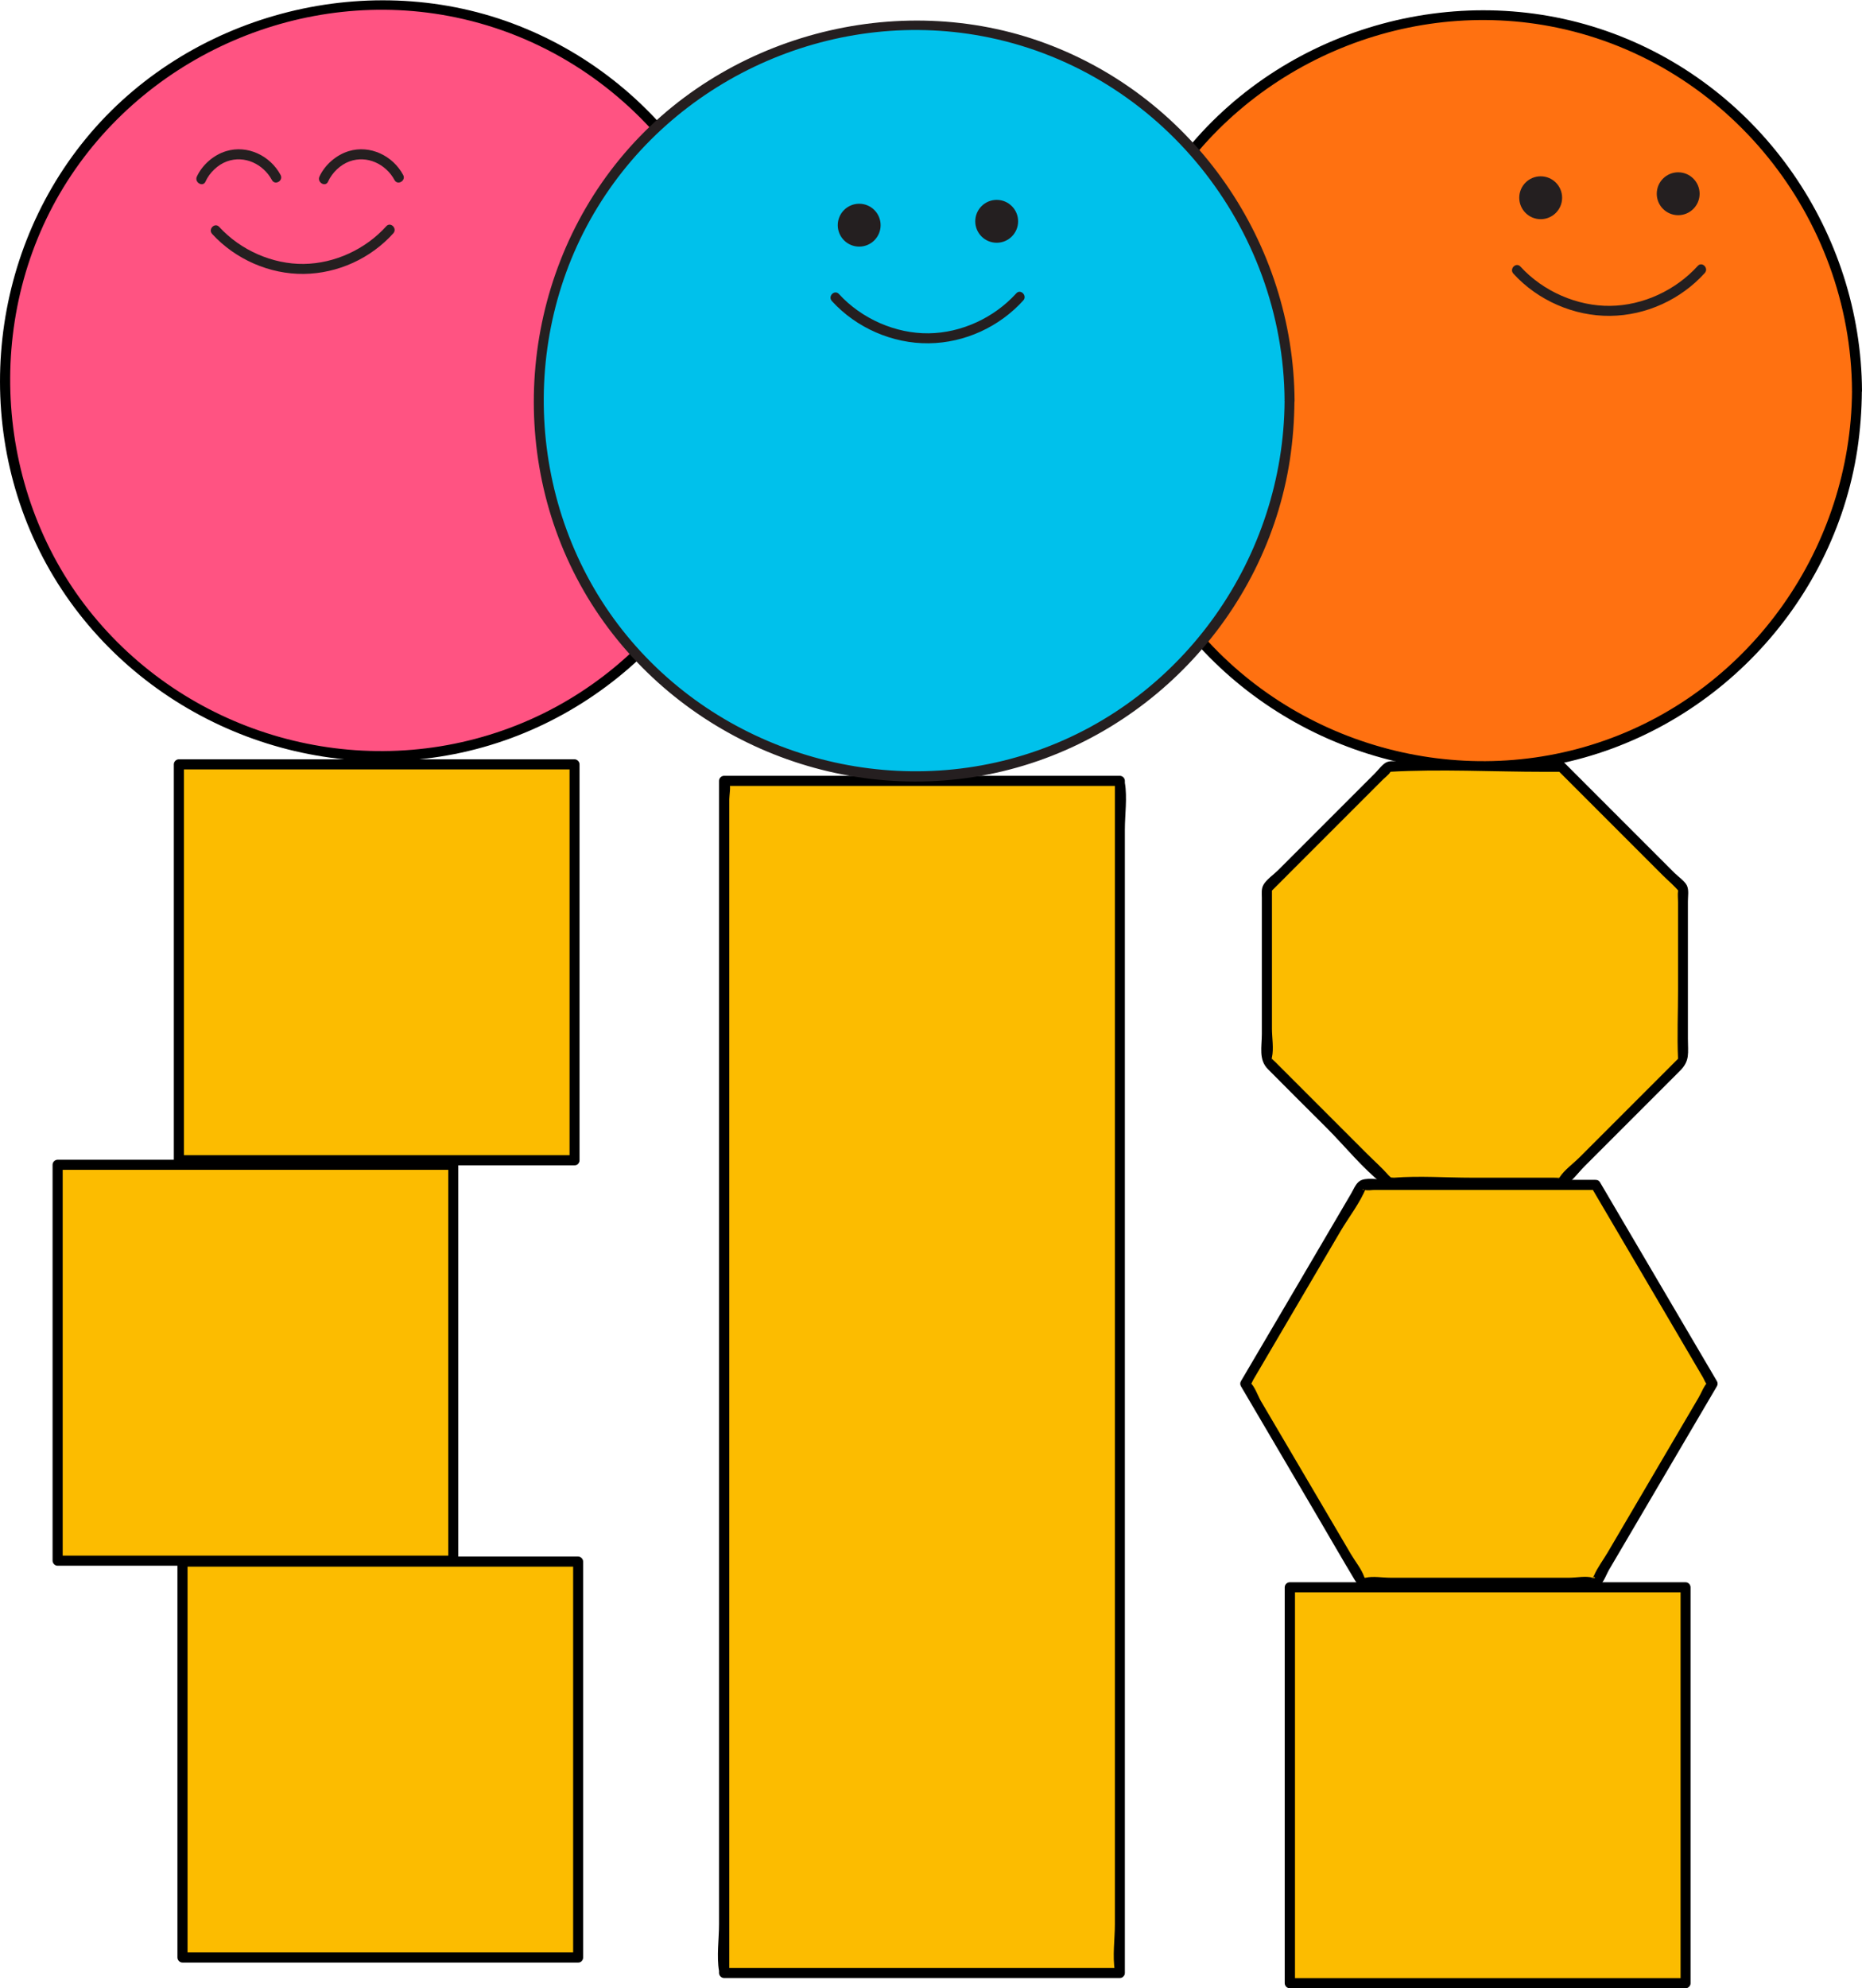
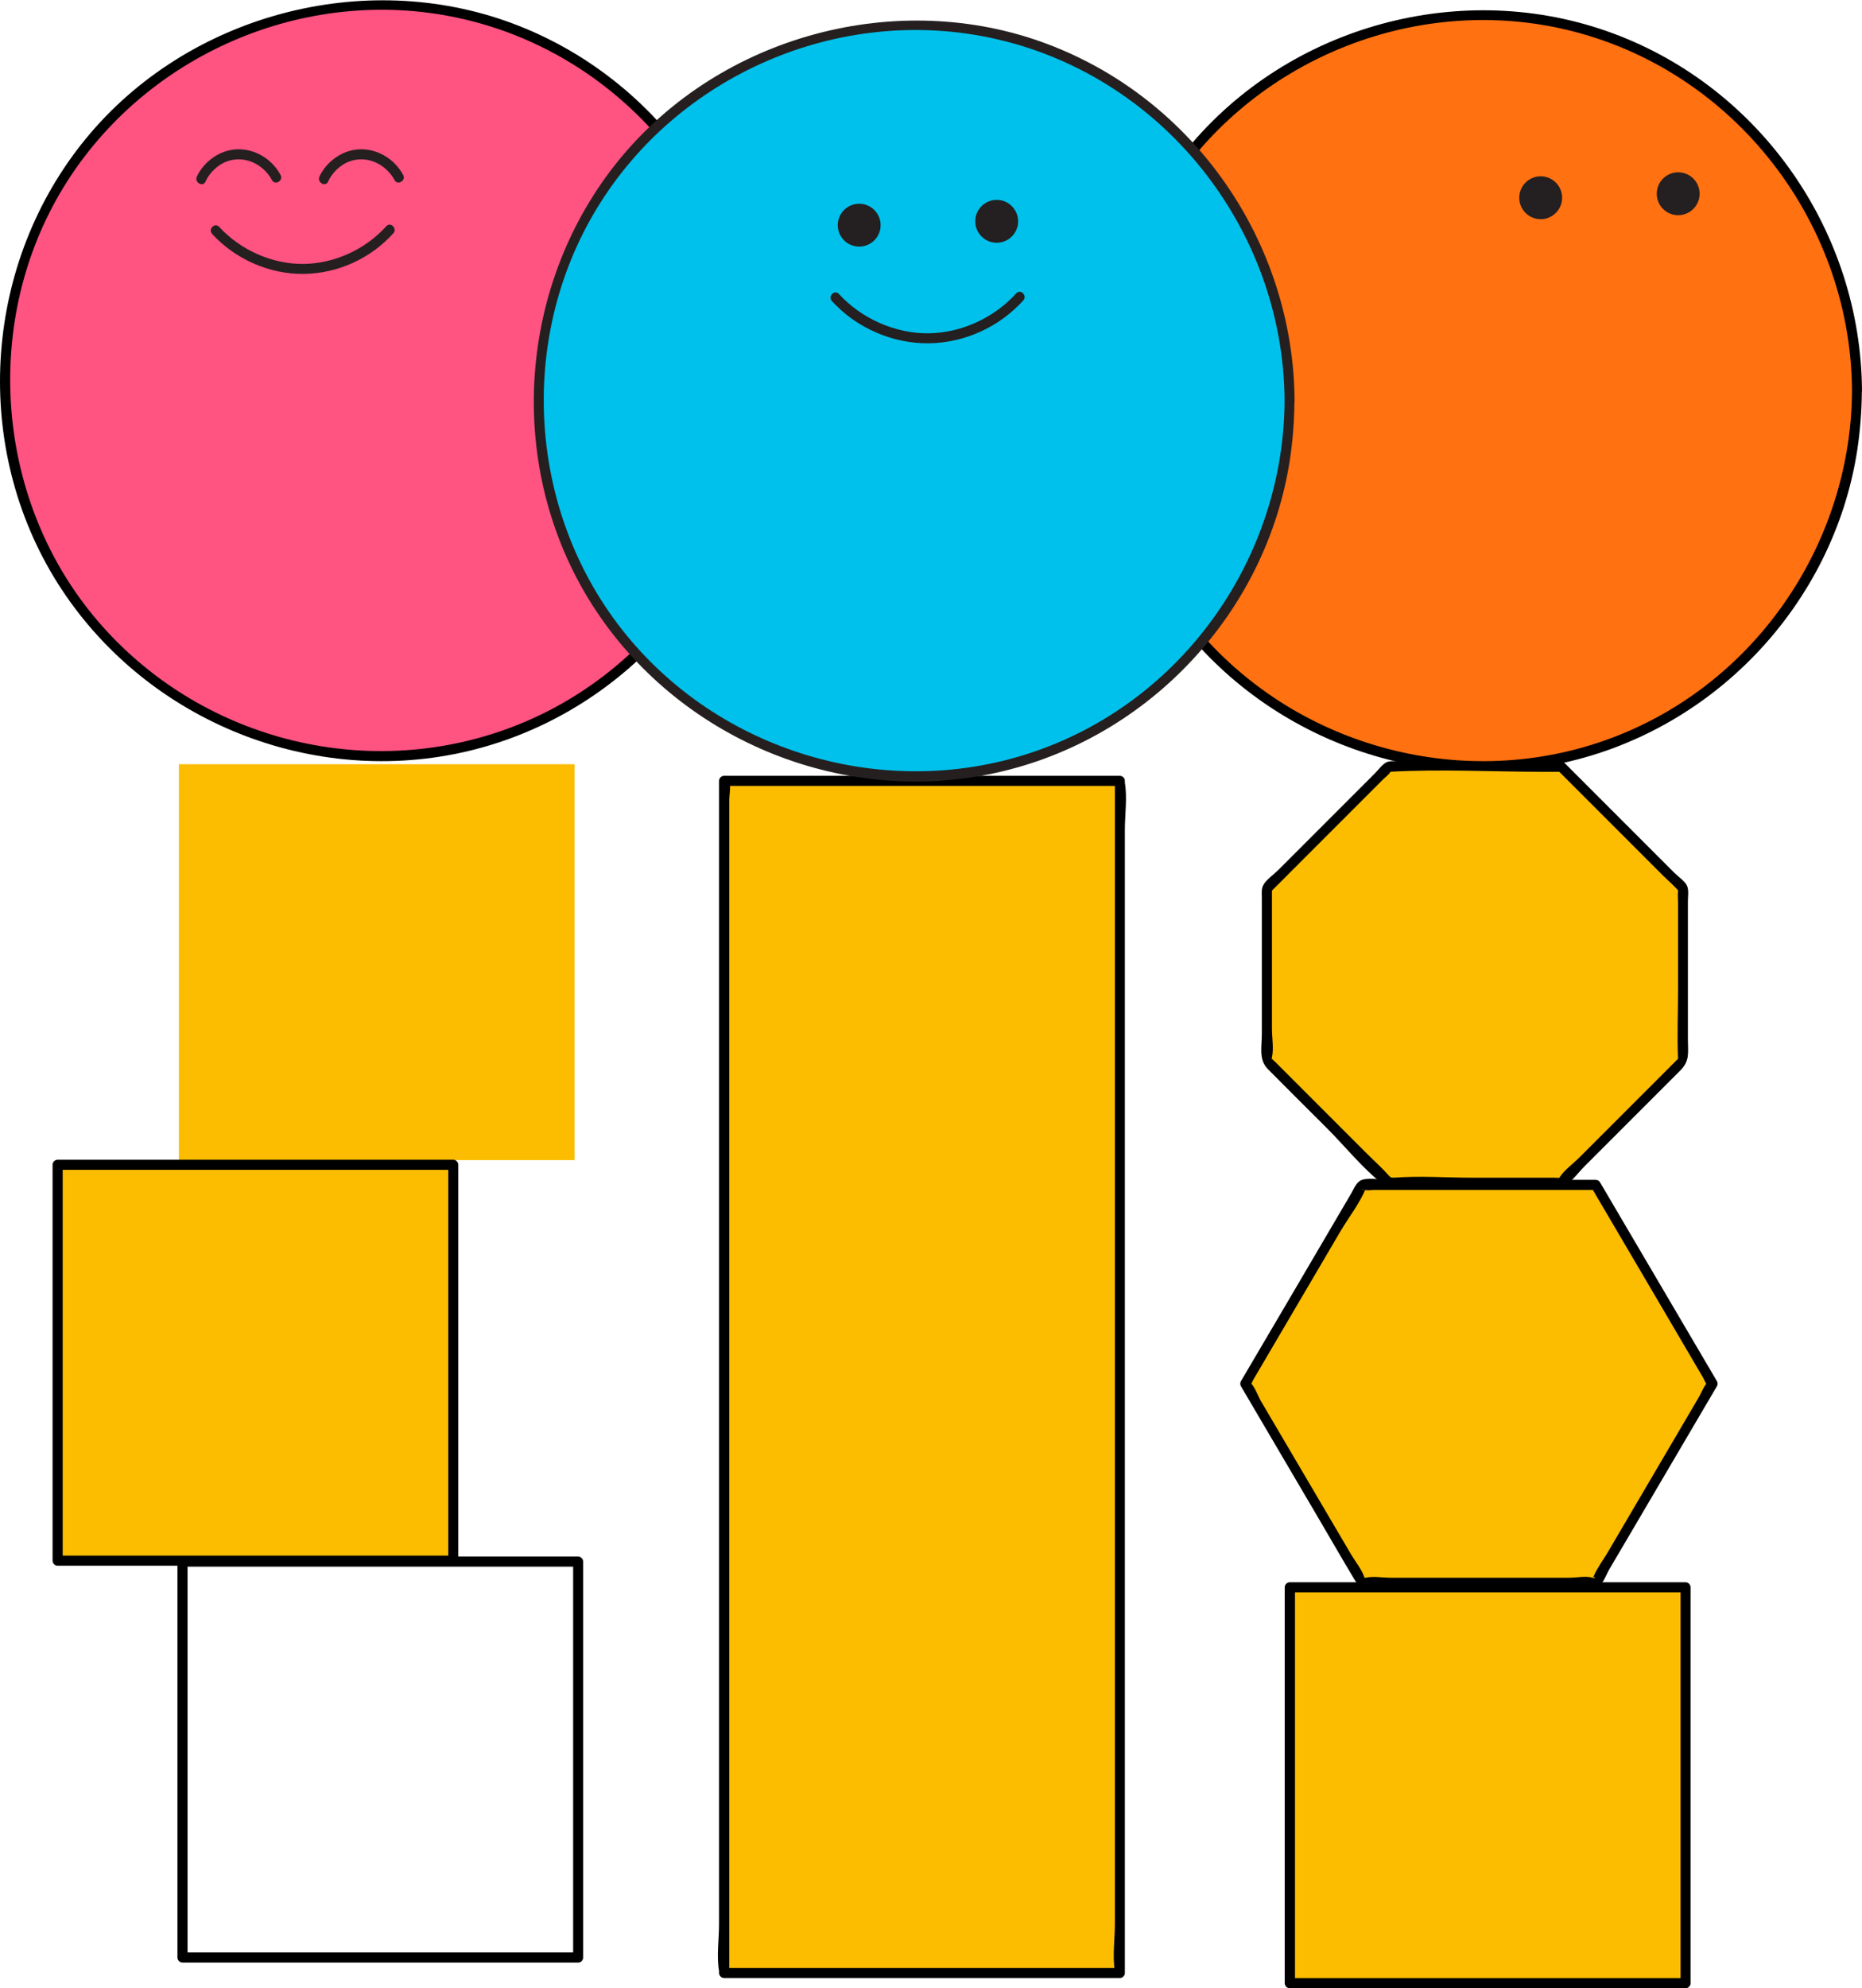
<svg xmlns="http://www.w3.org/2000/svg" id="Layer_2" viewBox="0 0 139.89 149.3">
  <defs>
    <style>.cls-1{fill:#00c1eb;}.cls-2{fill:#ff5382;}.cls-3{fill:#fcbc00;}.cls-4{fill:#ff7111;}.cls-5{fill:#251f20;}.cls-6{fill:#241f20;}</style>
  </defs>
  <g id="Layer_1-2">
    <g>
      <circle class="cls-4" cx="111.29" cy="29.34" r="28.23" />
      <path d="M139.14,29.34c-.07,11.69-7.51,22.38-18.59,26.27-10.97,3.86-23.45,.34-30.82-8.63s-8.32-22.19-2.21-32.17C93.6,4.88,105.59-.31,117,2.08c12.81,2.68,22.06,14.24,22.14,27.27,0,.48,.75,.48,.75,0-.07-11.86-7.52-22.68-18.67-26.83-11.29-4.2-24.38-.64-32.02,8.66-7.6,9.25-8.62,22.67-2.42,32.94,6.18,10.22,18.36,15.6,30.08,13.29s20.89-11.94,22.68-23.65c.22-1.46,.33-2.93,.34-4.41,0-.48-.75-.48-.75,0Z" />
    </g>
    <g>
      <g>
        <circle class="cls-6" cx="115.75" cy="14.85" r="1.61" />
        <circle class="cls-6" cx="126.08" cy="14.55" r="1.61" />
      </g>
-       <path class="cls-6" d="M113.7,20.55c1.83,2.01,4.55,3.2,7.27,3.17s5.32-1.24,7.11-3.22c.32-.36-.21-.89-.53-.53-1.66,1.83-4.11,2.97-6.58,3s-5.03-1.08-6.74-2.95c-.33-.36-.86,.17-.53,.53h0Z" />
    </g>
    <g>
      <rect class="cls-3" x="13.44" y="57.39" width="29.73" height="29.73" />
-       <path d="M43.17,86.75H13.44l.38,.38v-29.73l-.38,.38h29.73l-.38-.38v29.73c0,.48,.75,.48,.75,0v-29.73c0-.2-.17-.38-.38-.38H13.44c-.2,0-.38,.17-.38,.38v29.73c0,.2,.17,.38,.38,.38h29.73c.48,0,.48-.75,0-.75Z" />
    </g>
    <g>
      <rect class="cls-3" x="54.42" y="58.63" width="29.73" height="89.53" />
      <path d="M84.14,147.79h-29.73l.38,.38V60.01c0-.28,.13-.97,0-1.22-.02-.03,0-.12,0-.15l-.38,.38h29.73l-.38-.38v85.87c0,1.1-.19,2.41,0,3.5,0,.05,0,.11,0,.15,0,.48,.75,.48,.75,0V62.29c0-1.1,.19-2.41,0-3.5,0-.05,0-.11,0-.15,0-.2-.17-.38-.38-.38h-29.73c-.2,0-.38,.17-.38,.38v85.87c0,1.1-.19,2.41,0,3.5,0,.05,0,.11,0,.15,0,.2,.17,.38,.38,.38h29.73c.48,0,.48-.75,0-.75Z" />
    </g>
    <g>
      <rect class="cls-3" x="4.33" y="87.47" width="29.73" height="29.73" />
      <path d="M34.06,116.82H4.33l.38,.38v-29.73l-.38,.38h29.73l-.38-.38v29.73c0,.48,.75,.48,.75,0v-29.73c0-.2-.17-.38-.38-.38H4.33c-.2,0-.38,.17-.38,.38v29.73c0,.2,.17,.38,.38,.38h29.73c.48,0,.48-.75,0-.75Z" />
    </g>
    <g>
-       <rect class="cls-3" x="13.71" y="117.27" width="29.73" height="29.73" />
      <path d="M43.44,146.62H13.71l.38,.38v-29.73l-.38,.38h29.73l-.38-.38v29.73c0,.48,.75,.48,.75,0v-29.73c0-.2-.17-.38-.38-.38H13.71c-.2,0-.38,.17-.38,.38v29.73c0,.2,.17,.38,.38,.38h29.73c.48,0,.48-.75,0-.75Z" />
    </g>
    <g>
      <rect class="cls-3" x="96.92" y="119.19" width="29.73" height="29.73" />
      <path d="M126.64,148.55h-29.73l.38,.38v-29.73l-.38,.38h29.73l-.38-.38v29.73c0,.48,.75,.48,.75,0v-29.73c0-.2-.17-.38-.38-.38h-29.73c-.2,0-.38,.17-.38,.38v29.73c0,.2,.17,.38,.38,.38h29.73c.48,0,.48-.75,0-.75Z" />
    </g>
    <g>
      <polygon class="cls-3" points="119.88 88.97 102.33 88.97 93.55 103.91 102.33 118.84 119.88 118.84 128.66 103.91 119.88 88.97" />
      <path d="M119.88,88.6h-15.6c-.55,0-1.41-.17-1.94,0-.44,.14-.6,.64-.83,1.03l-4.52,7.7-3.76,6.39c-.07,.12-.07,.26,0,.38l5.76,9.8c.93,1.58,1.84,3.17,2.79,4.75,.45,.75,.98,.57,1.83,.57h13.72c.72,0,2.32,.32,2.89-.2,.28-.25,.47-.79,.65-1.11l1.43-2.43,6.69-11.38c.07-.12,.07-.26,0-.38l-8.78-14.93c-.24-.42-.89-.04-.65,.38l5.52,9.39,2.88,4.91c.05,.09,.21,.48,.31,.52,.23,.09-.01-.15,.04-.21-.3,.29-.5,.85-.71,1.2l-6.81,11.59c-.33,.56-.77,1.14-1.03,1.74-.05,.11-.16,.22-.2,.34,.14-.46,.47-.05,.09-.17-.48-.15-1.24,0-1.73,0h-13.48c-.56,0-1.29-.13-1.84,0-.14,.03-.44-.09-.12,.09s.06,0,.01-.16c-.2-.58-.68-1.16-.99-1.69l-3.5-5.95-3.29-5.59c-.19-.33-.48-1.15-.8-1.36-.17-.12-.05,.27-.02,.25,.11-.09,.2-.34,.27-.46l6.55-11.15c.62-1.05,1.48-2.14,1.93-3.28-.14,.36-.47,.07-.1,.18,.2,.06,.53,0,.74,0h16.6c.48,0,.48-.75,0-.75Z" />
    </g>
    <g>
      <circle class="cls-2" cx="28.55" cy="28.57" r="28.23" />
      <path d="M56.4,28.57c-.07,11.69-7.51,22.38-18.59,26.27s-23.45,.34-30.82-8.63S-1.32,24.02,4.78,14.05C10.87,4.11,22.85-1.08,34.26,1.31c12.81,2.68,22.06,14.24,22.14,27.27,0,.48,.75,.48,.75,0-.07-11.86-7.52-22.68-18.67-26.83S14.1,1.1,6.46,10.4C-1.14,19.65-2.15,33.07,4.05,43.34c6.18,10.22,18.36,15.6,30.08,13.29s20.89-11.94,22.68-23.65c.22-1.46,.33-2.93,.34-4.41,0-.48-.75-.48-.75,0Z" />
    </g>
    <g>
      <path class="cls-5" d="M15.44,13.63c.31-.67,.92-1.26,1.61-1.51,1.32-.48,2.73,.2,3.38,1.4,.23,.43,.88,.05,.65-.38-.77-1.44-2.48-2.28-4.09-1.79-.93,.28-1.79,1.02-2.2,1.91-.2,.43,.44,.82,.65,.38h0Z" />
      <path class="cls-5" d="M24.65,13.63c.31-.67,.92-1.26,1.61-1.51,1.32-.48,2.73,.2,3.38,1.4,.23,.43,.88,.05,.65-.38-.77-1.44-2.48-2.28-4.09-1.79-.93,.28-1.79,1.02-2.2,1.91-.2,.43,.44,.82,.65,.38h0Z" />
      <path class="cls-5" d="M15.94,17.57c1.74,1.9,4.31,3.03,6.88,3s5.04-1.17,6.73-3.05c.32-.36-.21-.89-.53-.53-1.56,1.73-3.87,2.8-6.2,2.83s-4.74-1.02-6.35-2.78c-.33-.36-.86,.17-.53,.53h0Z" />
    </g>
    <g>
      <circle class="cls-1" cx="68.66" cy="30.1" r="28.23" />
      <path class="cls-5" d="M96.51,30.1c-.07,11.69-7.51,22.38-18.59,26.27-10.97,3.86-23.45,.34-30.82-8.63-7.43-9.04-8.32-22.19-2.21-32.17C50.97,5.63,62.96,.44,74.37,2.83c12.81,2.68,22.06,14.24,22.14,27.27,0,.48,.75,.48,.75,0-.07-11.86-7.52-22.68-18.67-26.83s-24.38-.64-32.02,8.66c-7.6,9.25-8.62,22.67-2.42,32.94,6.18,10.22,18.36,15.6,30.08,13.29s20.89-11.94,22.68-23.65c.22-1.46,.33-2.93,.34-4.41,0-.48-.75-.48-.75,0Z" />
    </g>
    <g>
      <g>
        <circle class="cls-6" cx="64.55" cy="16.91" r="1.61" />
        <circle class="cls-6" cx="74.88" cy="16.62" r="1.61" />
      </g>
      <path class="cls-6" d="M62.5,22.61c1.83,2.01,4.55,3.2,7.27,3.17s5.32-1.24,7.11-3.22c.32-.36-.21-.89-.53-.53-1.66,1.83-4.11,2.97-6.58,3s-5.03-1.08-6.74-2.95c-.33-.36-.86,.17-.53,.53h0Z" />
    </g>
    <g>
      <polygon class="cls-3" points="117.26 57.59 104.32 57.59 95.17 66.74 95.17 79.68 104.32 88.83 117.26 88.83 126.41 79.68 126.41 66.74 117.26 57.59" />
      <path d="M117.26,57.21h-11.69c-.38,0-.98-.12-1.35,.01-.34,.13-.65,.58-.89,.82l-4.9,4.9-2.41,2.41c-.32,.32-.88,.7-1.1,1.1-.17,.31-.12,.62-.12,.98v10.22c0,.97-.25,1.92,.45,2.63,1.46,1.48,2.94,2.94,4.41,4.41,1.38,1.38,2.71,3.05,4.25,4.25,.72,.56,2.06,.26,2.93,.26h7.51c.89,0,2.48,.32,3.26-.18,.52-.34,.99-.99,1.43-1.43l2.47-2.47,4.7-4.7c.77-.77,.6-1.33,.6-2.42v-10.32c0-.37,.09-.85-.08-1.19s-.65-.66-.91-.92l-2.3-2.3-5.02-5.02-.94-.94c-.34-.34-.87,.19-.53,.53l7.91,7.91c.39,.39,.86,.77,1.21,1.21-.11-.13-.04-.34-.08-.05-.04,.27,0,.58,0,.84v6.56c0,1.74-.08,3.49,0,5.23,.01,.31,.22-.25,.04-.07-.16,.16-.31,.31-.47,.47l-1.91,1.91-5.07,5.07c-.46,.46-1.13,.94-1.48,1.48-.14,.22-.27,.09,.09,.04-.18,.02-.38,0-.56,0h-6.14c-1.93,0-3.92-.15-5.84,0-.11,0-.52-.06-.25,.05s-.06-.12-.14-.21c-.51-.58-1.1-1.1-1.65-1.65l-5.02-5.02-1.84-1.84c-.11-.11-.25-.22-.35-.35,.16,.19,.01,.29,.08-.02,.15-.64,0-1.49,0-2.15v-9.77c0-.22,0-.44,0-.66,0-.23-.24,.29-.02,.08,.45-.44,.89-.89,1.34-1.34l5.03-5.03,2.01-2.01c.16-.16,.4-.33,.52-.52,.18-.28,.04-.05-.06-.04,3.85-.22,7.78,0,11.63,0h1.25c.48,0,.48-.75,0-.75Z" />
    </g>
  </g>
</svg>